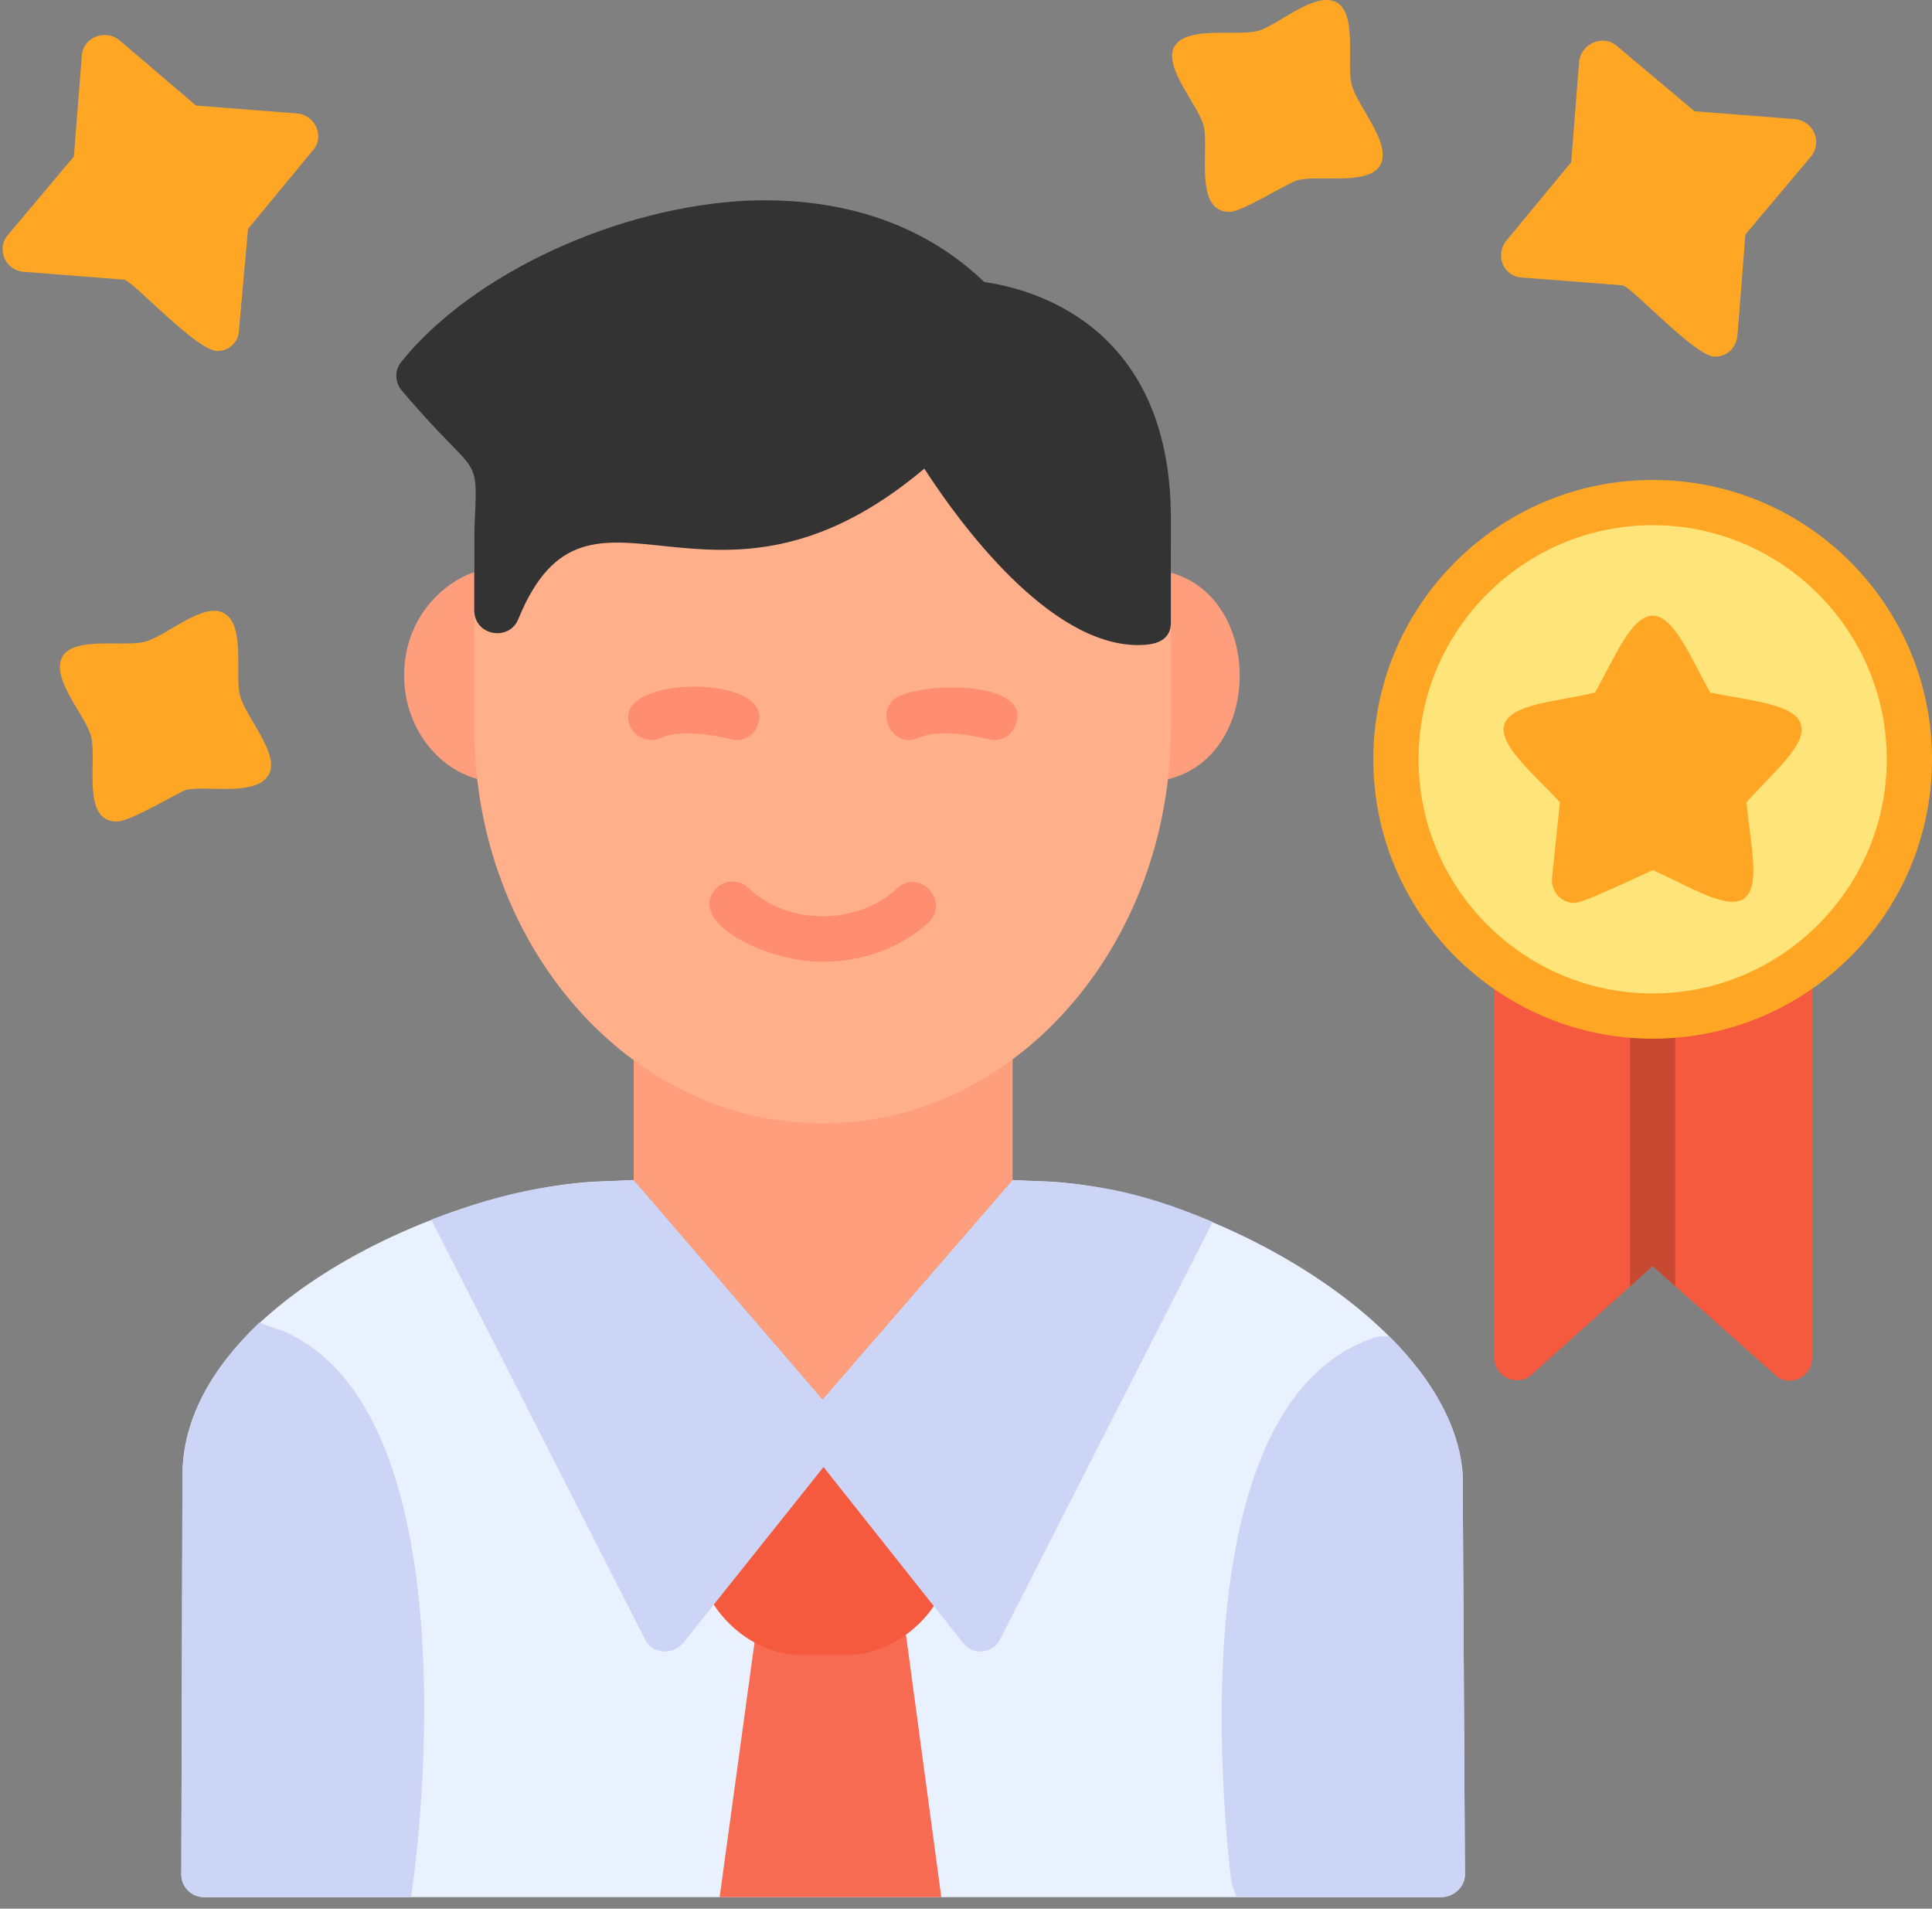
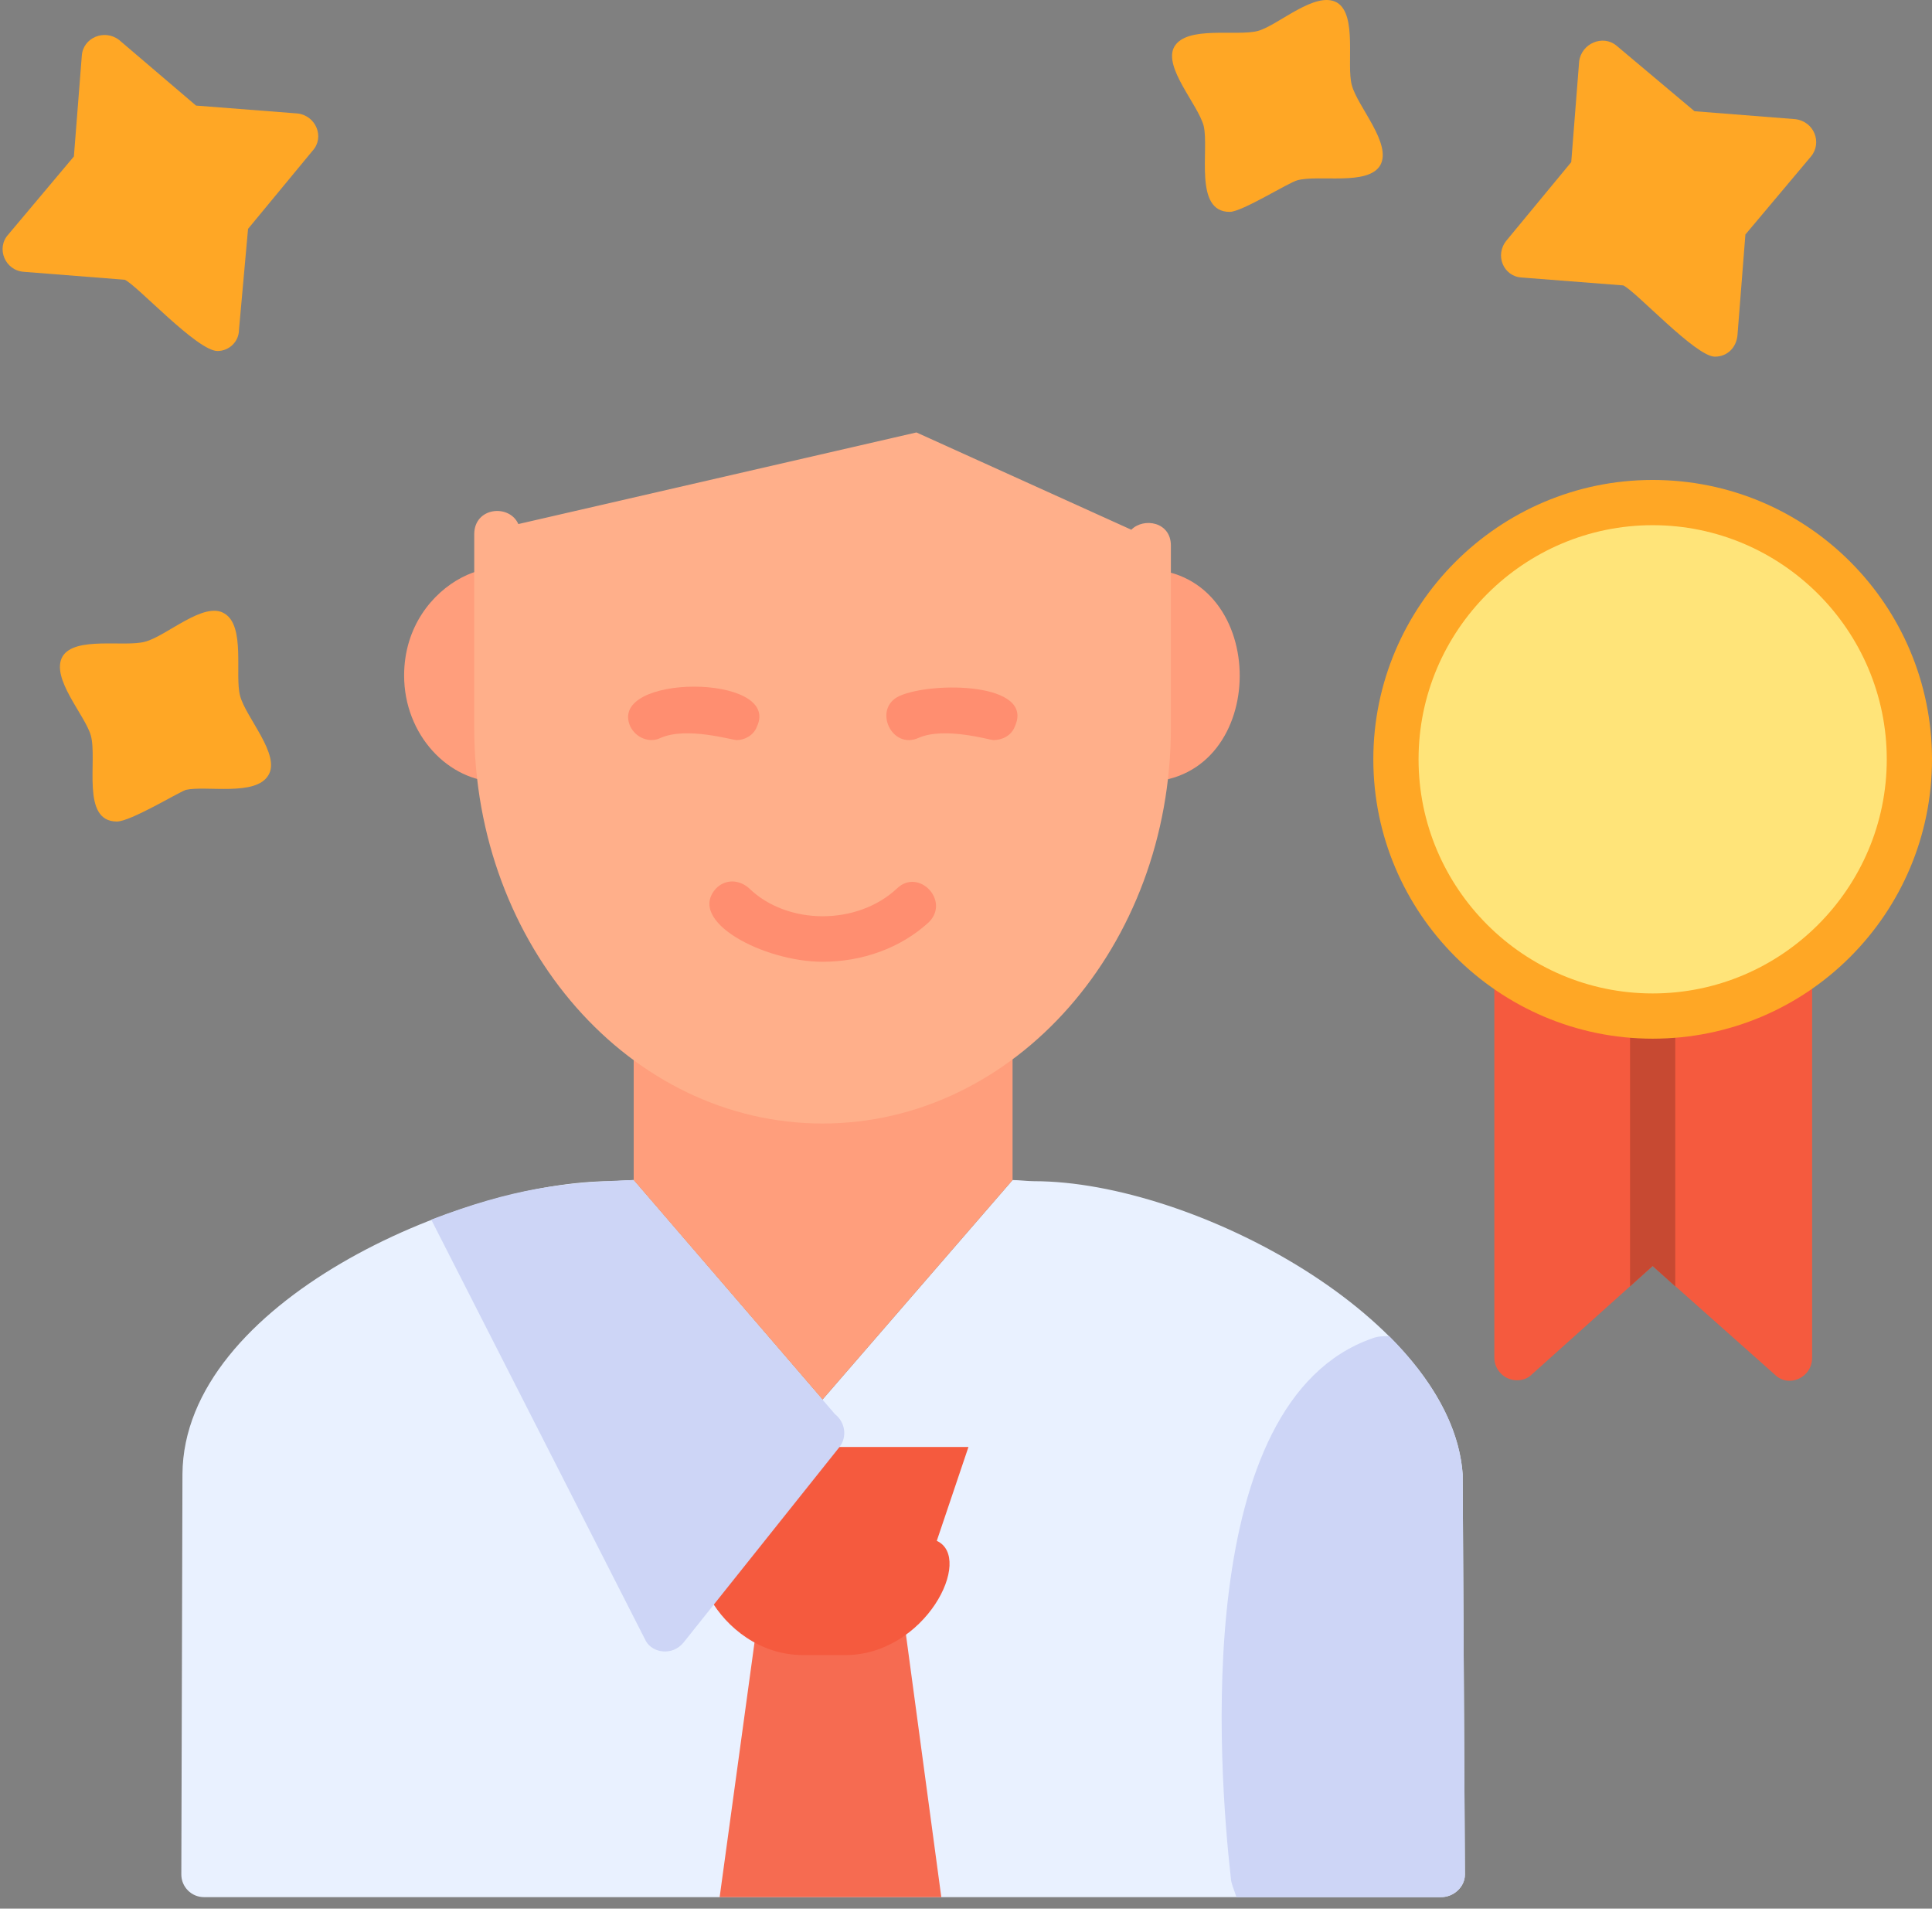
<svg xmlns="http://www.w3.org/2000/svg" width="164" height="162" viewBox="0 0 164 162" fill="none">
  <rect x="0" y="0" width="164" height="162" fill="#808080" stroke="none" />
  <path fill-rule="evenodd" clip-rule="evenodd" d="M42.368 66.369C38.048 66.369 34.304 62.337 34.304 57.345C34.304 48.993 44 45.921 44.192 50.145C44.288 50.913 43.712 51.681 43.04 51.969V62.625C44.864 63.201 44.672 66.369 42.368 66.369Z" fill="#FF9E7C" />
  <path fill-rule="evenodd" clip-rule="evenodd" d="M97.375 66.369C95.071 66.369 94.783 63.393 96.511 62.625V51.969C94.879 51.201 95.263 48.225 97.471 48.321C107.839 48.705 107.839 66.081 97.375 66.369Z" fill="#FF9E7C" />
  <path fill-rule="evenodd" clip-rule="evenodd" d="M85.952 100.161C86.528 100.161 87.2 100.257 87.776 100.257C101.312 100.257 123.2 111.969 124.16 125.121L124.352 159.105C124.352 160.161 123.392 161.025 122.336 161.025H17.312C16.256 161.025 15.392 160.161 15.392 159.105L15.488 125.121C15.584 110.529 39.2 100.257 51.872 100.257C52.448 100.257 53.12 100.161 53.792 100.161L69.824 118.785L85.952 100.161Z" fill="#E9F1FF" />
-   <path fill-rule="evenodd" clip-rule="evenodd" d="M34.88 161.025H17.312C16.256 161.025 15.392 160.161 15.392 159.105L15.488 125.121C15.584 120.321 18.08 116.001 22.016 112.257C22.784 112.545 23.552 112.833 23.936 112.929C40.064 119.745 35.648 156.513 34.88 161.025Z" fill="#CDD5F6" />
  <path fill-rule="evenodd" clip-rule="evenodd" d="M117.92 113.409C121.472 116.961 123.872 120.993 124.16 125.121L124.352 159.105C124.352 160.161 123.392 161.025 122.336 161.025H104.96C104.768 160.449 104.48 159.777 104.48 159.393C103.424 149.985 101.12 118.977 116.48 113.601C116.96 113.409 117.44 113.409 117.92 113.409Z" fill="#CDD5F6" />
  <path fill-rule="evenodd" clip-rule="evenodd" d="M79.904 161.025H61.088L64.256 137.889C64.64 134.529 68.864 137.889 74.048 135.969C75.296 135.585 76.544 136.353 76.736 137.505L79.904 161.025Z" fill="#F66B51" />
  <path fill-rule="evenodd" clip-rule="evenodd" d="M71.744 140.481H68.192C60.8 140.481 56.864 131.073 61.184 130.593V122.817H82.208L79.52 130.785C82.688 132.225 78.56 140.481 71.744 140.481Z" fill="#F55A3E" />
-   <path fill-rule="evenodd" clip-rule="evenodd" d="M85.952 100.161C92 100.353 96.128 100.833 102.944 103.713L84.8 139.329C84.224 140.289 82.592 140.577 81.728 139.425L68.48 122.721C67.808 121.953 67.904 120.705 68.768 120.033L85.952 100.161Z" fill="#CDD5F6" />
  <path fill-rule="evenodd" clip-rule="evenodd" d="M36.607 103.521C43.615 100.833 47.839 100.353 53.791 100.161L70.879 120.033C71.743 120.705 71.935 121.953 71.263 122.817L58.015 139.425C57.055 140.577 55.423 140.289 54.847 139.329L36.607 103.521Z" fill="#CDD5F6" />
  <path fill-rule="evenodd" clip-rule="evenodd" d="M57.44 87.969C56.576 86.433 53.792 86.721 53.792 88.929V100.161L69.824 118.785L85.952 100.161V88.929C85.952 86.625 82.688 86.337 82.112 88.257L57.44 87.969Z" fill="#FF9E7C" />
  <path fill-rule="evenodd" clip-rule="evenodd" d="M69.824 95.361C53.504 95.361 40.256 80.289 40.256 61.761V45.345C40.256 43.041 43.232 42.753 44 44.481L77.792 36.705L96.032 44.961C97.088 43.905 99.392 44.289 99.392 46.305V61.761C99.392 80.289 86.144 95.361 69.824 95.361Z" fill="#FFAF8A" />
-   <path fill-rule="evenodd" clip-rule="evenodd" d="M96.607 54.753C89.023 54.753 81.439 44.385 78.463 39.777C60.223 55.137 50.047 37.761 43.999 52.545C43.231 54.465 40.255 53.985 40.255 51.777C40.255 48.801 40.255 46.977 40.255 45.345C40.543 37.953 40.927 41.217 34.111 33.153C33.535 32.481 33.439 31.425 34.111 30.657C40.159 23.169 52.543 17.505 63.583 17.025C71.743 16.737 78.559 19.137 83.551 23.937C86.911 24.417 99.391 27.105 99.391 44.001V52.833C99.391 54.465 97.951 54.753 96.607 54.753Z" fill="#333333" />
  <path fill-rule="evenodd" clip-rule="evenodd" d="M62.528 62.817C62.144 62.817 58.304 61.665 56.096 62.625C55.136 63.105 53.984 62.625 53.504 61.665C51.488 57.153 66.368 57.153 64.256 61.665C63.968 62.433 63.2 62.817 62.528 62.817Z" fill="#FF8E70" />
  <path fill-rule="evenodd" clip-rule="evenodd" d="M84.32 62.817C84.032 62.817 80.192 61.665 77.984 62.625C75.68 63.681 74.048 60.129 76.352 59.073C79.136 57.825 87.872 57.921 86.144 61.665C85.856 62.433 85.088 62.817 84.32 62.817Z" fill="#FF8E70" />
  <path fill-rule="evenodd" clip-rule="evenodd" d="M69.824 81.633C64.832 81.633 58.208 78.177 60.8 75.393C61.568 74.625 62.72 74.625 63.584 75.393C66.848 78.561 72.8 78.561 76.16 75.393C77.984 73.665 80.672 76.449 78.848 78.273C76.448 80.481 73.184 81.633 69.824 81.633Z" fill="#FF8E70" />
  <path fill-rule="evenodd" clip-rule="evenodd" d="M128.768 117.153C127.712 117.153 126.848 116.289 126.848 115.233V82.977C126.848 80.769 129.824 80.481 130.496 82.209H150.08C150.848 80.481 153.824 80.769 153.824 82.977V115.233C153.824 116.961 151.808 117.825 150.656 116.673L140.288 107.457L130.016 116.673C129.632 117.057 129.152 117.153 128.768 117.153Z" fill="#F55A3E" />
  <path fill-rule="evenodd" clip-rule="evenodd" d="M142.208 109.185L140.288 107.457L138.368 109.185V86.241C138.368 83.745 142.208 83.745 142.208 86.241V109.185Z" fill="#C74932" />
  <path fill-rule="evenodd" clip-rule="evenodd" d="M140.288 88.161C127.232 88.161 116.576 77.505 116.576 64.449C116.576 51.393 127.232 40.737 140.288 40.737C153.44 40.737 164 51.393 164 64.449C164 77.505 153.44 88.161 140.288 88.161Z" fill="#FFA725" />
  <path fill-rule="evenodd" clip-rule="evenodd" d="M104.384 17.985C101.312 17.985 102.656 12.705 102.176 10.689C101.696 8.865 98.72 5.697 99.68 3.969C100.736 2.145 104.96 3.105 106.784 2.625C108.512 2.145 111.68 -0.831 113.504 0.225C115.232 1.281 114.272 5.505 114.752 7.233C115.232 9.057 118.208 12.225 117.152 14.049C116.096 15.777 111.968 14.817 110.144 15.297C109.376 15.489 105.44 17.985 104.384 17.985Z" fill="#FFA725" />
  <path fill-rule="evenodd" clip-rule="evenodd" d="M18.464 29.793C16.736 29.793 11.648 24.225 10.592 23.745L2.048 23.073C0.416 22.977 -0.352 21.057 0.704 19.905L6.272 13.281L6.944 4.737C7.04 3.201 8.864 2.433 10.112 3.393L16.64 8.961L25.28 9.633C26.816 9.825 27.584 11.649 26.528 12.801L21.056 19.425L20.288 27.969C20.288 29.025 19.424 29.793 18.464 29.793Z" fill="#FFA725" />
  <path fill-rule="evenodd" clip-rule="evenodd" d="M145.568 30.273C143.936 30.273 138.848 24.705 137.792 24.225L129.152 23.553C127.616 23.457 126.848 21.633 127.904 20.385L133.376 13.761L134.048 5.217C134.24 3.681 136.064 2.913 137.216 3.873L143.84 9.441L152.384 10.113C154.016 10.305 154.688 12.129 153.728 13.281L148.16 19.905L147.488 28.449C147.392 29.505 146.624 30.273 145.568 30.273Z" fill="#FFA725" />
  <path fill-rule="evenodd" clip-rule="evenodd" d="M9.92 69.729C6.848 69.729 8.288 64.545 7.712 62.433C7.232 60.705 4.256 57.537 5.312 55.713C6.368 53.985 10.592 54.945 12.32 54.465C14.144 53.985 17.312 51.009 19.04 52.065C20.864 53.121 19.904 57.345 20.384 59.073C20.864 60.897 23.84 64.065 22.784 65.793C21.728 67.617 17.504 66.657 15.776 67.041C15.008 67.329 11.072 69.729 9.92 69.729Z" fill="#FFA725" />
  <path fill-rule="evenodd" clip-rule="evenodd" d="M140.288 44.577C129.344 44.577 120.416 53.505 120.416 64.449C120.416 75.393 129.344 84.321 140.288 84.321C151.232 84.321 160.16 75.393 160.16 64.449C160.16 53.505 151.232 44.577 140.288 44.577Z" fill="#FFE479" />
-   <path fill-rule="evenodd" clip-rule="evenodd" d="M133.663 76.641C132.511 76.641 131.647 75.681 131.743 74.529L132.415 68.097C130.207 65.697 127.135 63.201 127.711 61.473C128.287 59.745 132.127 59.553 135.391 58.785C137.023 55.905 138.463 52.257 140.287 52.257C142.111 52.257 143.551 55.905 145.183 58.785C148.447 59.457 152.383 59.745 152.863 61.473C153.439 63.201 150.463 65.601 148.255 68.097C148.543 71.457 149.503 75.201 148.063 76.257C146.623 77.313 143.359 75.201 140.287 73.857C139.231 74.337 134.431 76.641 133.663 76.641Z" fill="#FFA725" />
</svg>